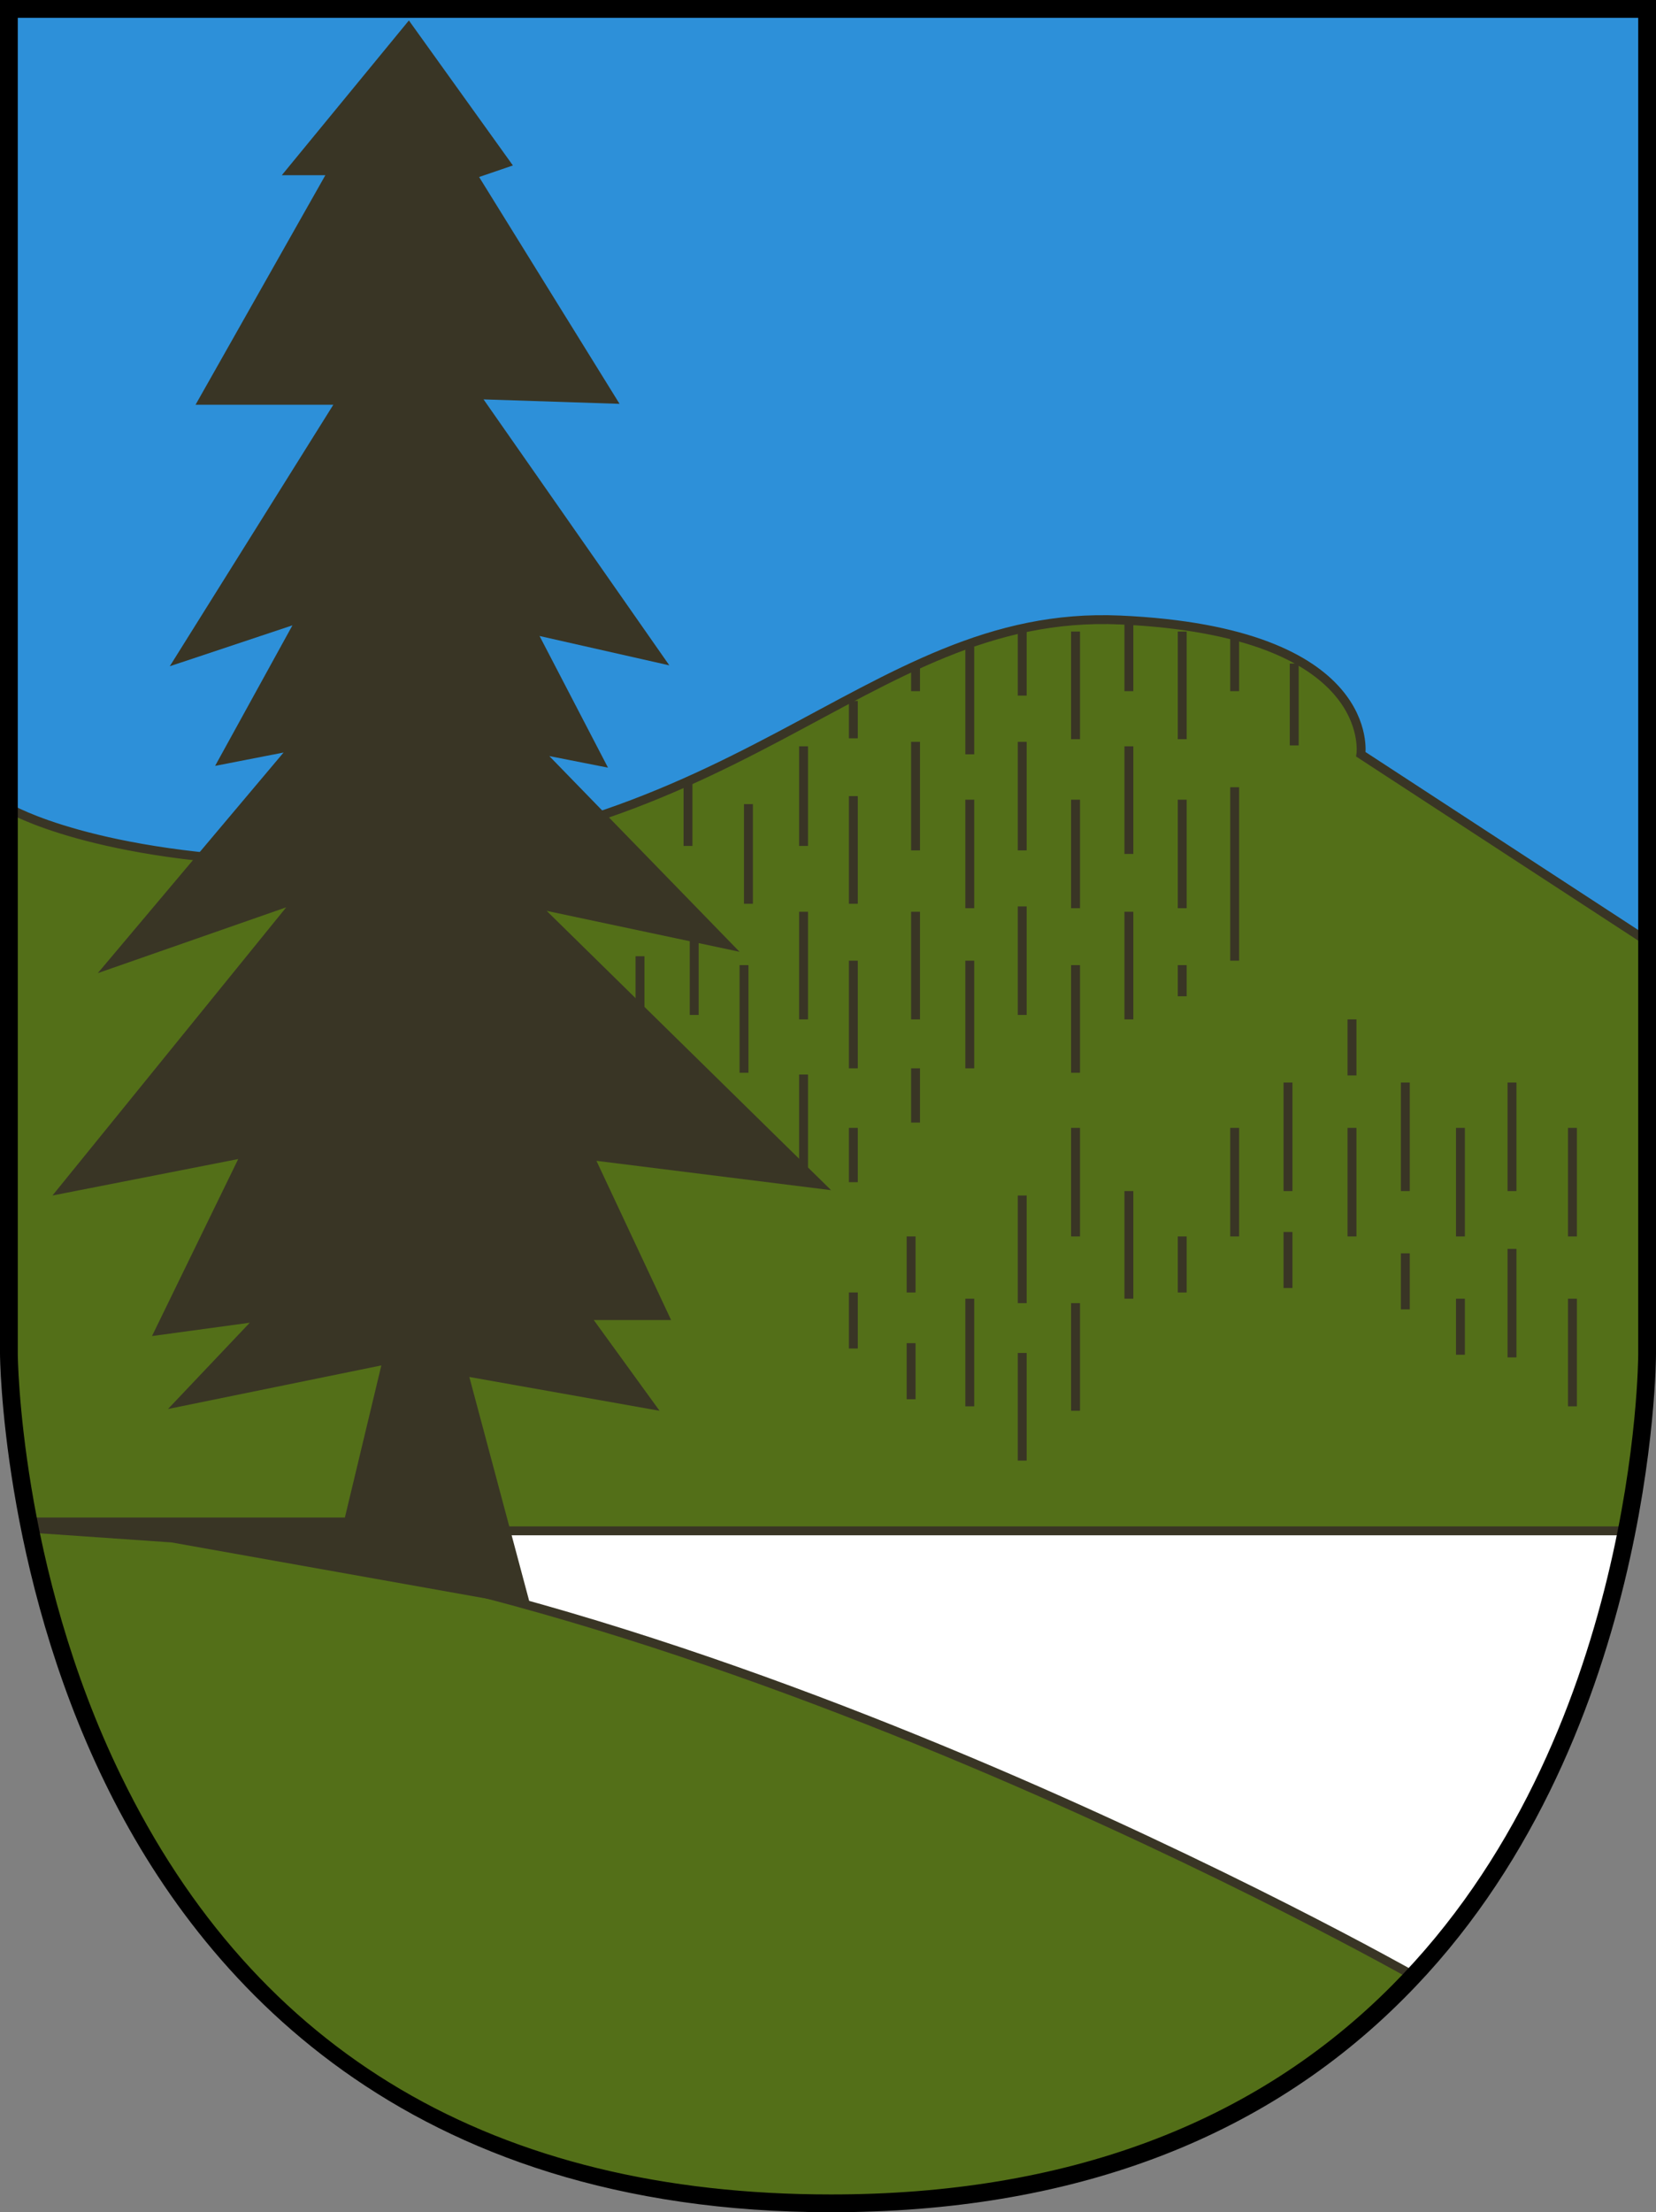
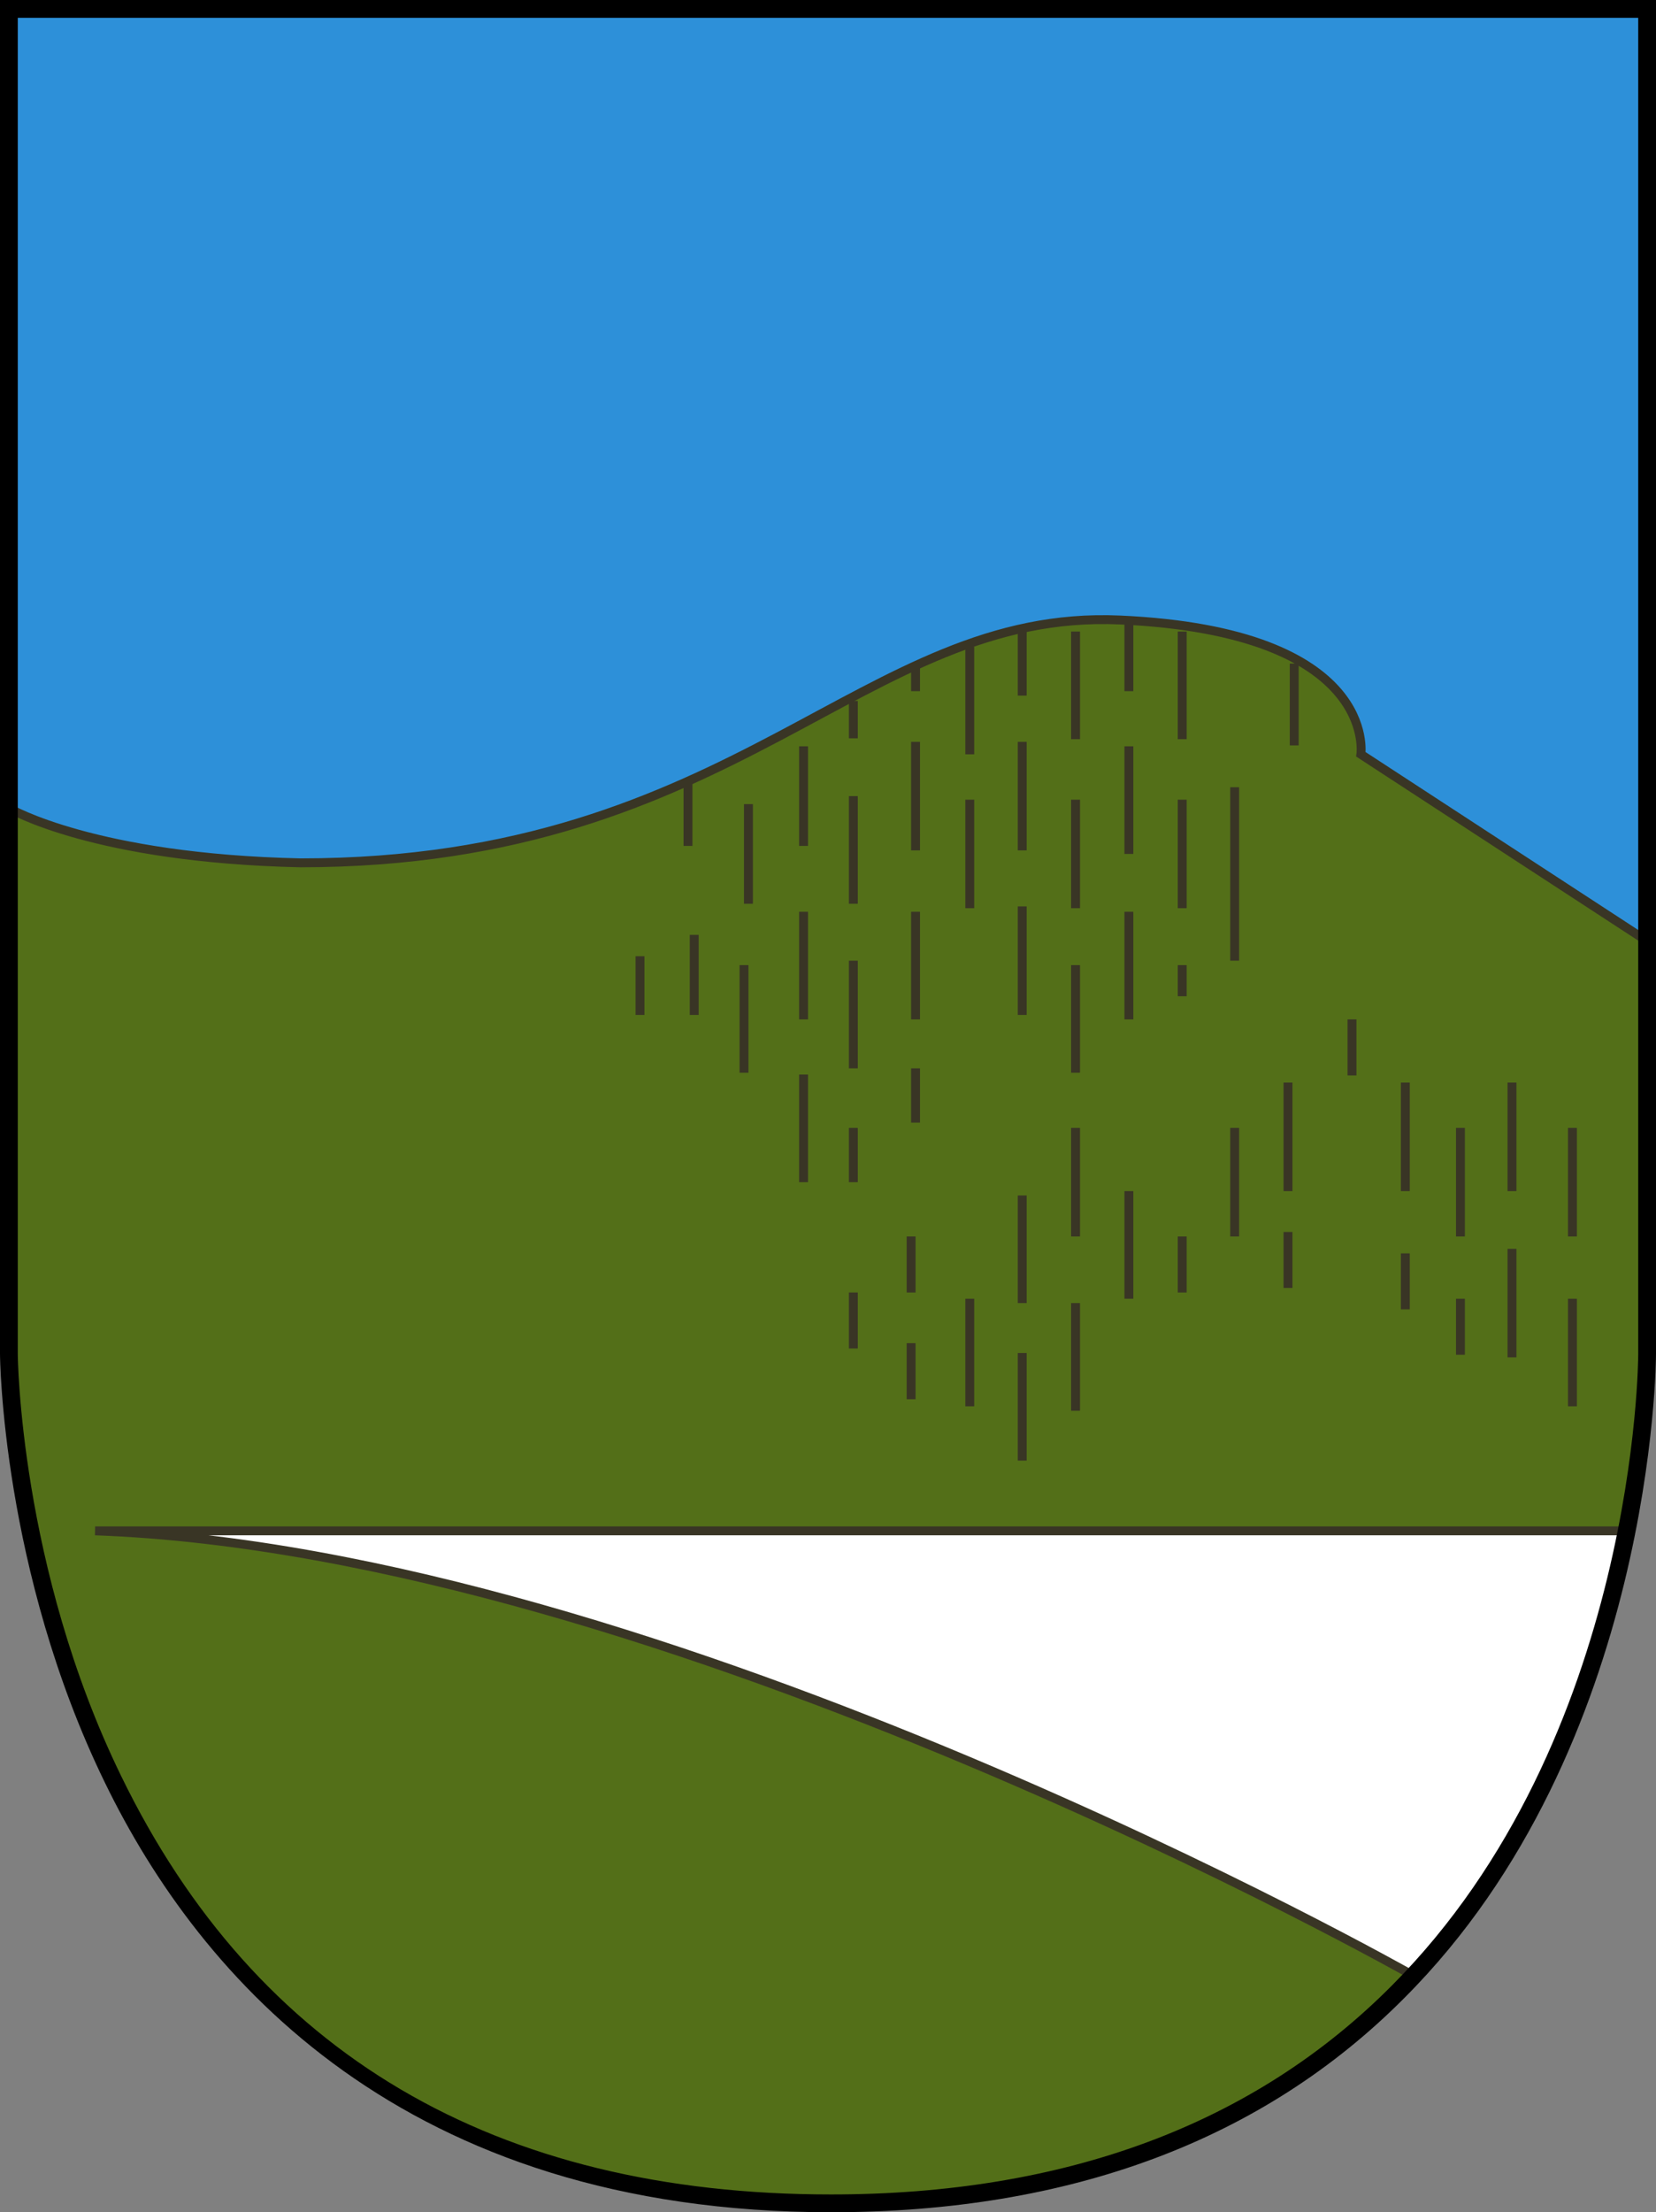
<svg xmlns="http://www.w3.org/2000/svg" version="1.1" id="Ebene_1" x="0px" y="0px" viewBox="0 0 186.3 248.7" style="enable-background:new 0 0 186.3 248.7;" xml:space="preserve">
  <rect x="0" y="0" width="186.3" height="248.7" fill="#808080" stroke="none" />
  <style type="text/css">
	.st0{fill:#2D90D9;}
	.st1{fill:#FFFFFF;}
	.st2{fill:#536F18;stroke:#393525;stroke-miterlimit:10;}
	.st3{fill:#393525;}
	.st4{fill:none;stroke:#393525;stroke-miterlimit:10;}
</style>
  <path class="st0" d="M1,1h184.3v151.2c0,0,0.4,95.5-91.8,95.5S1,152.2,1,152.2V1z" />
-   <path class="st1" d="M183.1,172.1C183.1,172.1,183,172.1,183.1,172.1H10.7c64.2,2.3,148.1,49.9,148.3,50  C173.7,206.4,180.2,186.6,183.1,172.1z" />
+   <path class="st1" d="M183.1,172.1H10.7c64.2,2.3,148.1,49.9,148.3,50  C173.7,206.4,180.2,186.6,183.1,172.1z" />
  <path class="st2" d="M185.3,152.2v-46.4l-32.2-21c0,0,2-13.8-27.1-15.1C96.9,68.4,83.1,97,33.8,97c-23.2-0.5-32.7-6.1-32.7-6.1  L0.9,92v60.2c0,0,0.2,95.5,92.5,95.5c35.5,0,57.3-14.2,70.7-31.6c-1.6,2.1-3.3,4.1-5.1,6c-0.2-0.1-84.2-47.7-148.3-50H183l0,0  c-0.2,0.9-0.4,1.8-0.6,2.7C185.4,161.7,185.3,152.2,185.3,152.2z" />
-   <path class="st3" d="M61.5,102.4l21.7,4.6L61.8,85l6.6,1.3l-7.7-14.8l14.6,3.3L54.4,44.9l15.3,0.5L53.9,19.9l3.8-1.3L46,2.3  L31.7,19.7h4.9L22,45.5h15.5L19.1,74.9l13.8-4.6l-8.7,15.8l7.7-1.5L11,109.4l21.2-7.4L5.9,134.4l20.9-4.1l-9.7,19.9l11-1.5l-9.2,9.7  l24-4.9l-4.1,17.1H3.1c0.1,0.6,0.2,1.1,0.3,1.7l15.9,1.1l40.4,7.2l-6.9-25.8l21.4,3.8l-7.4-10.2h8.7l-8.4-17.9l26.4,3.3L61.5,102.4z  " />
  <g>
    <line class="st4" x1="84.2" y1="90.4" x2="84.2" y2="101.6" />
    <line class="st4" x1="90.4" y1="83.9" x2="90.4" y2="95.1" />
    <line class="st4" x1="96" y1="89.5" x2="96" y2="101.6" />
    <line class="st4" x1="103" y1="83.4" x2="103" y2="95.6" />
    <line class="st4" x1="109.1" y1="89.9" x2="109.1" y2="102.1" />
    <line class="st4" x1="103" y1="102.5" x2="103" y2="114.6" />
    <line class="st4" x1="96" y1="108" x2="96" y2="120.1" />
    <line class="st4" x1="90.4" y1="102.5" x2="90.4" y2="114.6" />
    <line class="st4" x1="83.7" y1="108.5" x2="83.7" y2="120.6" />
    <line class="st4" x1="90.4" y1="120.8" x2="90.4" y2="132.9" />
    <line class="st4" x1="96" y1="126.8" x2="96" y2="132.9" />
    <line class="st4" x1="103" y1="120.1" x2="103" y2="126.2" />
    <line class="st4" x1="78.1" y1="105.1" x2="78.1" y2="114.1" />
    <line class="st4" x1="72" y1="107.5" x2="72" y2="114.1" />
    <line class="st4" x1="115" y1="83.4" x2="115" y2="95.6" />
    <line class="st4" x1="121" y1="71" x2="121" y2="83.1" />
    <line class="st4" x1="127" y1="83.9" x2="127" y2="96" />
    <line class="st4" x1="133" y1="89.9" x2="133" y2="102.1" />
    <line class="st4" x1="127" y1="102.5" x2="127" y2="114.6" />
    <line class="st4" x1="121" y1="89.9" x2="121" y2="102.1" />
    <line class="st4" x1="115" y1="101.9" x2="115" y2="114.1" />
-     <line class="st4" x1="109.1" y1="108" x2="109.1" y2="120.1" />
    <line class="st4" x1="121" y1="108.5" x2="121" y2="120.6" />
    <line class="st4" x1="121" y1="126.8" x2="121" y2="139" />
    <line class="st4" x1="127" y1="133.9" x2="127" y2="146" />
    <line class="st4" x1="138.9" y1="126.8" x2="138.9" y2="139" />
    <line class="st4" x1="144.9" y1="121.7" x2="144.9" y2="133.9" />
-     <line class="st4" x1="152.1" y1="126.8" x2="152.1" y2="139" />
    <line class="st4" x1="158.1" y1="121.7" x2="158.1" y2="133.9" />
    <line class="st4" x1="164.3" y1="126.8" x2="164.3" y2="139" />
    <line class="st4" x1="170.1" y1="121.7" x2="170.1" y2="133.9" />
    <line class="st4" x1="176.9" y1="126.8" x2="176.9" y2="139" />
    <line class="st4" x1="176.9" y1="146" x2="176.9" y2="158.1" />
    <line class="st4" x1="170.1" y1="140.4" x2="170.1" y2="152.6" />
    <line class="st4" x1="115" y1="134.4" x2="115" y2="146.5" />
    <line class="st4" x1="109.1" y1="146" x2="109.1" y2="158.1" />
    <line class="st4" x1="115" y1="152.1" x2="115" y2="164.2" />
    <line class="st4" x1="121" y1="146.5" x2="121" y2="158.6" />
    <line class="st4" x1="102.5" y1="151" x2="102.5" y2="157.3" />
    <line class="st4" x1="102.5" y1="139" x2="102.5" y2="145.3" />
    <line class="st4" x1="96" y1="145.3" x2="96" y2="151.6" />
    <line class="st4" x1="133" y1="139" x2="133" y2="145.3" />
    <line class="st4" x1="144.9" y1="138.5" x2="144.9" y2="144.8" />
    <line class="st4" x1="158.1" y1="140.9" x2="158.1" y2="147.2" />
    <line class="st4" x1="164.3" y1="146" x2="164.3" y2="152.3" />
    <line class="st4" x1="152.1" y1="114.6" x2="152.1" y2="120.9" />
    <line class="st4" x1="133" y1="108.5" x2="133" y2="112" />
    <line class="st4" x1="133" y1="71" x2="133" y2="83.1" />
    <line class="st4" x1="138.9" y1="88.5" x2="138.9" y2="108" />
    <line class="st4" x1="145.6" y1="74.6" x2="145.6" y2="83.8" />
-     <line class="st4" x1="138.9" y1="71.6" x2="138.9" y2="77.7" />
    <line class="st4" x1="127" y1="69.7" x2="127" y2="77.7" />
    <line class="st4" x1="109.1" y1="72.7" x2="109.1" y2="84.8" />
    <line class="st4" x1="115" y1="71" x2="115" y2="78.2" />
    <line class="st4" x1="103" y1="74.8" x2="103" y2="77.7" />
    <line class="st4" x1="96" y1="78.8" x2="96" y2="83" />
    <line class="st4" x1="77.4" y1="88" x2="77.4" y2="95.1" />
  </g>
  <path d="M93.5,248.7c-48.1,0-71-26.3-81.7-48.3C0.2,176.6,0,152.5,0,152.2V0h186.3v152.2c0,0.4-0.1,44.2-28.3,72.4  C142.1,240.6,120.4,248.7,93.5,248.7z M2,2v150.2c0,0.2,0.2,24,11.6,47.4c15.2,31.3,42.1,47.1,79.9,47.1c26.4,0,47.6-7.9,63.1-23.5  c27.6-27.7,27.7-70.6,27.7-71V2H2z" />
</svg>